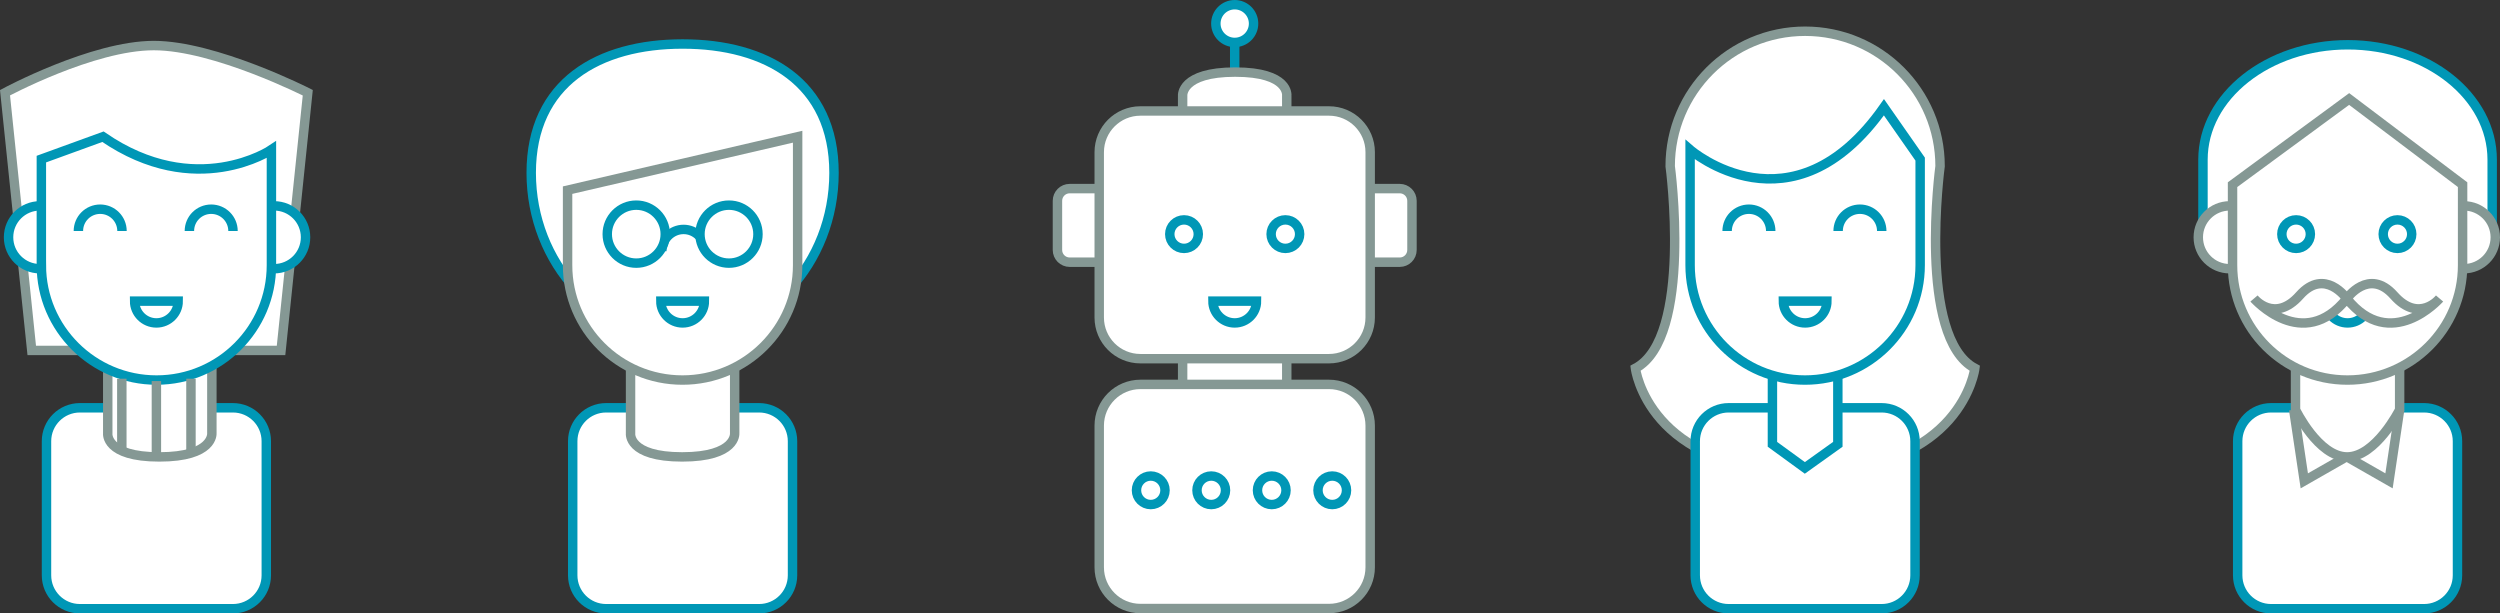
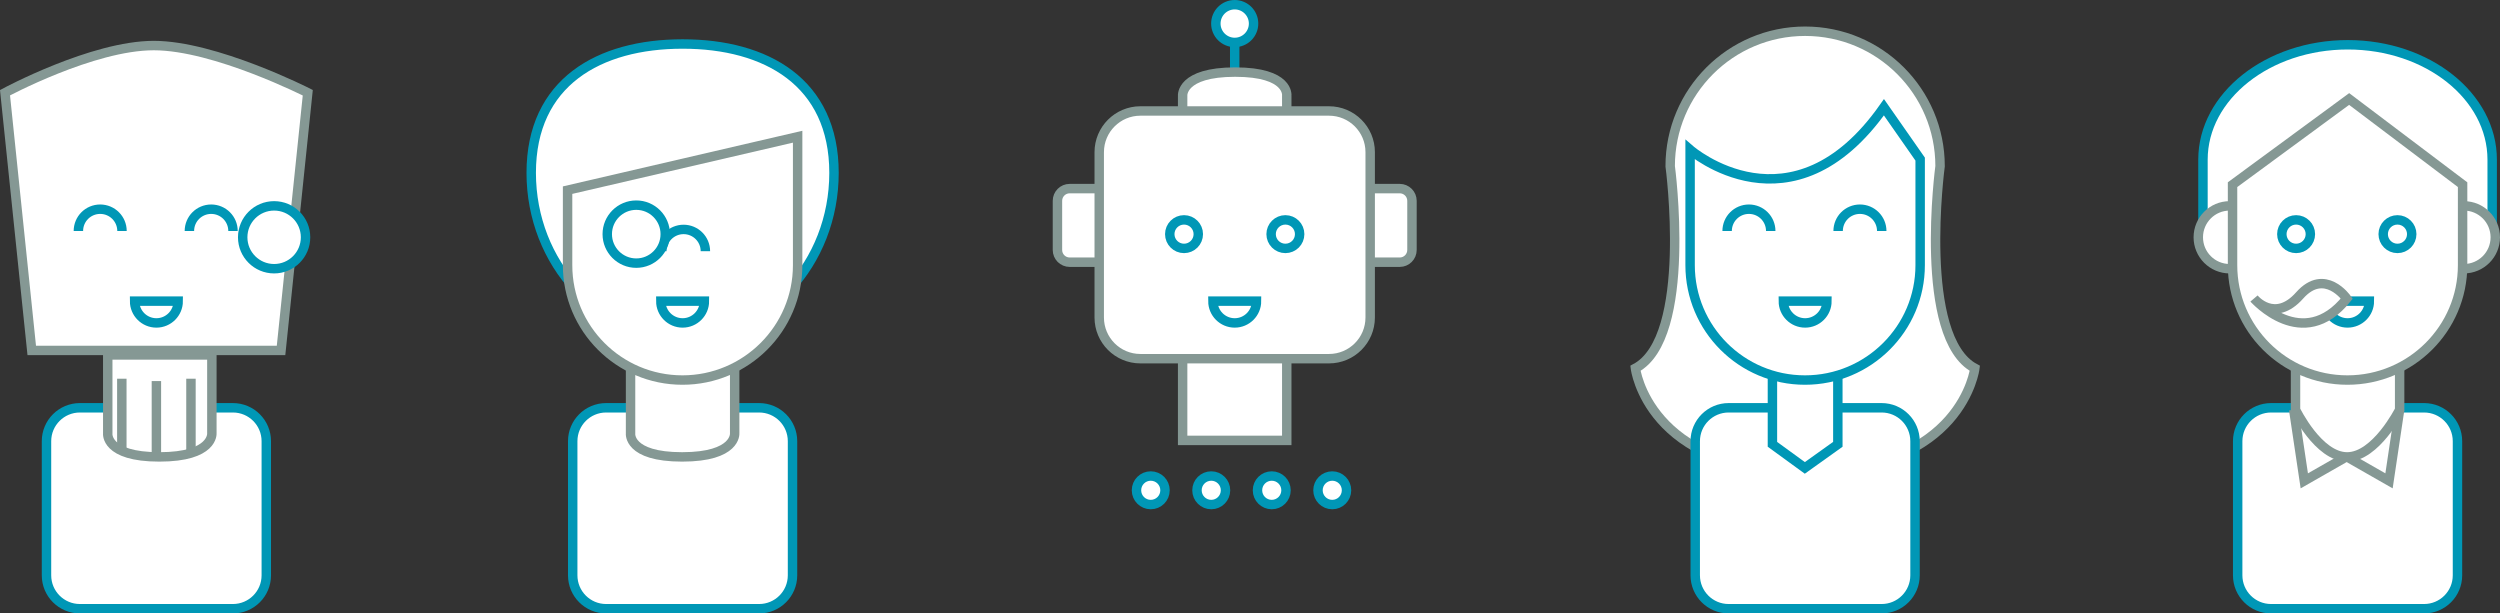
<svg xmlns="http://www.w3.org/2000/svg" version="1.1" x="0px" y="0px" width="1060.606px" height="260.25px" viewBox="0 0 1060.606 260.25" enable-background="new 0 0 1060.606 260.25" xml:space="preserve">
  <rect x="0" y="0" width="1060.606" height="260.25" fill="#333333" stroke="none" />
  <defs>
</defs>
  <g>
    <path fill="#FFFFFF" stroke="#859894" stroke-width="4" stroke-miterlimit="10" d="M765.313,200c-66.25-0.25-71.5-43.75-71.5-43.75   c24.5-13,14.75-85.75,14.75-85.75c0-31.618,25.632-57.25,57.25-57.25c31.618,0,57.25,25.632,57.25,57.25   c0,0-9.75,72.75,14.75,85.75c0,0-5.25,43.5-71.5,43.75H765.313z" />
    <path fill="#FFFFFF" stroke="#0097B6" stroke-width="4" stroke-miterlimit="10" d="M812.438,244.077   c0,7.828-6.346,14.173-14.173,14.173h-64.904c-7.828,0-14.173-6.346-14.173-14.173v-56.904c0-7.828,6.346-14.173,14.173-14.173   h64.904c7.828,0,14.173,6.346,14.173,14.173V244.077z" />
    <polygon fill="#FFFFFF" stroke="#0097B6" stroke-width="4" stroke-miterlimit="10" points="779.688,188.5 765.688,198.506    751.938,188.5 751.938,155.25 779.688,155.25  " />
    <path fill="#FFFFFF" stroke="#0097B6" stroke-width="4" stroke-miterlimit="10" d="M814.613,112.5   c0,26.915-21.951,48.734-48.866,48.734s-48.734-21.819-48.734-48.734v-49c0,0,43.234,37.5,82.234-18l15.366,22V112.5z" />
    <g>
      <path fill="#FFFFFF" stroke="#0097B6" stroke-width="4" stroke-miterlimit="10" d="M779.813,98c0-5.109,4.141-9.25,9.25-9.25    s9.25,4.141,9.25,9.25" />
    </g>
    <g>
      <path fill="#FFFFFF" stroke="#0097B6" stroke-width="4" stroke-miterlimit="10" d="M732.719,98c0-5.109,4.141-9.25,9.25-9.25    s9.25,4.141,9.25,9.25" />
    </g>
    <path fill="#FFFFFF" stroke="#0097B6" stroke-width="4" stroke-miterlimit="10" d="M775.063,127.75c0,5.109-4.141,9.25-9.25,9.25   s-9.25-4.141-9.25-9.25H775.063z" />
  </g>
  <g>
    <path fill="#FFFFFF" stroke="#0097B6" stroke-width="4" stroke-miterlimit="10" d="M353.82,73.333   c0,38.455-28.756,69.629-64.228,69.629s-64.227-31.174-64.227-69.629s28.756-54.667,64.227-54.667S353.82,34.878,353.82,73.333z" />
    <g>
      <path fill="#FFFFFF" stroke="#0097B6" stroke-width="4" stroke-miterlimit="10" d="M336.218,244.077    c0,7.828-6.346,14.173-14.173,14.173h-64.904c-7.828,0-14.173-6.346-14.173-14.173v-56.904c0-7.828,6.346-14.173,14.173-14.173    h64.904c7.828,0,14.173,6.346,14.173,14.173V244.077z" />
      <path fill="#FFFFFF" stroke="#859894" stroke-width="4" stroke-miterlimit="10" d="M311.68,183.833    c0,0,0.862,10.006-22.285,10.006c-23.147,0-21.887-10.006-21.887-10.006v-33.25h44.172V183.833z" />
      <path fill="#FFFFFF" stroke="#859894" stroke-width="4" stroke-miterlimit="10" d="M338.393,58v54.5    c0,26.915-21.951,48.734-48.866,48.734c-26.915,0-48.734-21.819-48.734-48.734V80.667L338.393,58z" />
      <path fill="#FFFFFF" stroke="#0097B6" stroke-width="4" stroke-miterlimit="10" d="M298.843,127.75c0,5.109-4.141,9.25-9.25,9.25    s-9.25-4.141-9.25-9.25H298.843z" />
    </g>
    <g>
      <path fill="#FFFFFF" stroke="#0097B6" stroke-width="4" stroke-miterlimit="10" d="M280.759,106.583c0-5.109,4.141-9.25,9.25-9.25    c5.109,0,9.25,4.141,9.25,9.25" />
-       <circle fill="#FFFFFF" stroke="#0097B6" stroke-width="4" stroke-miterlimit="10" cx="309.259" cy="99.333" r="12.301" />
      <circle fill="#FFFFFF" stroke="#0097B6" stroke-width="4" stroke-miterlimit="10" cx="269.926" cy="99.333" r="12.301" />
    </g>
  </g>
  <g>
    <g>
      <path fill="#FFFFFF" stroke="#0097B6" stroke-width="4" stroke-miterlimit="10" d="M1042.565,244.077    c0,7.828-6.346,14.173-14.173,14.173h-64.904c-7.828,0-14.173-6.346-14.173-14.173v-56.904c0-7.828,6.346-14.173,14.173-14.173    h64.904c7.828,0,14.173,6.346,14.173,14.173V244.077z" />
      <polyline fill="#FFFFFF" stroke="#859894" stroke-width="4" stroke-miterlimit="10" points="995.742,193.84 1013.523,204     1018.027,173.827   " />
      <polyline fill="#FFFFFF" stroke="#859894" stroke-width="4" stroke-miterlimit="10" points="995.361,193.84 977.58,204     973.075,173.827   " />
      <path fill="#FFFFFF" stroke="#859894" stroke-width="4" stroke-miterlimit="10" d="M1018.027,173.827    c0,0-10.066,20.013-22.285,20.013s-21.887-20.013-21.887-20.013v-23.244h44.172V173.827z" />
      <path fill="#FFFFFF" stroke="#0097B6" stroke-width="4" stroke-miterlimit="10" d="M934.591,101.887V67.733    c0-26.915,27.596-48.734,61.432-48.734c33.836,0,61.266,21.819,61.266,48.734v34.154l-62.187,36.346L934.591,101.887z" />
      <circle fill="#FFFFFF" stroke="#859894" stroke-width="4" stroke-miterlimit="10" cx="1045.273" cy="100.667" r="13.333" />
      <circle fill="#FFFFFF" stroke="#859894" stroke-width="4" stroke-miterlimit="10" cx="945.94" cy="100.667" r="13.333" />
      <path fill="#FFFFFF" stroke="#859894" stroke-width="4" stroke-miterlimit="10" d="M1044.74,78.346V112.5    c0,26.915-21.951,48.734-48.866,48.734c-26.915,0-48.734-21.819-48.734-48.734V78.346L996.606,42L1044.74,78.346z" />
      <path fill="#FFFFFF" stroke="#0097B6" stroke-width="4" stroke-miterlimit="10" d="M1005.19,127.75c0,5.109-4.141,9.25-9.25,9.25    c-5.109,0-9.25-4.141-9.25-9.25H1005.19z" />
    </g>
    <g>
      <g>
        <circle fill="#FFFFFF" stroke="#0097B6" stroke-width="4" stroke-miterlimit="10" cx="974.106" cy="99.333" r="6.054" />
      </g>
      <g>
        <circle fill="#FFFFFF" stroke="#0097B6" stroke-width="4" stroke-miterlimit="10" cx="1017.106" cy="99.333" r="6.054" />
      </g>
    </g>
    <g>
-       <path fill="#FFFFFF" stroke="#859894" stroke-width="4" stroke-miterlimit="10" d="M995.606,126.667c0,0,9.333-13.333,20-1.333    s19.333,1.333,19.333,1.333S1014.273,150,995.606,126.667z" />
      <path fill="#FFFFFF" stroke="#859894" stroke-width="4" stroke-miterlimit="10" d="M995.606,126.667c0,0-9.333-13.333-20-1.333    s-19.333,1.333-19.333,1.333S976.94,150,995.606,126.667z" />
    </g>
  </g>
  <g>
    <path fill="#FFFFFF" stroke="#859894" stroke-width="4" stroke-miterlimit="10" d="M119.231,148.667H13.468L2.127,39.34   c0,0,37.111-20.013,63.111-20.013s65.333,20.013,65.333,20.013L119.231,148.667z" />
    <circle fill="#FFFFFF" stroke="#0097B6" stroke-width="4" stroke-miterlimit="10" cx="116.294" cy="100.667" r="13.333" />
-     <circle fill="#FFFFFF" stroke="#0097B6" stroke-width="4" stroke-miterlimit="10" cx="16.961" cy="100.667" r="13.333" />
    <g>
      <path fill="#FFFFFF" stroke="#0097B6" stroke-width="4" stroke-miterlimit="10" d="M112.975,244.077    c0,7.828-6.346,14.173-14.173,14.173H33.898c-7.828,0-14.173-6.346-14.173-14.173v-56.904c0-7.828,6.346-14.173,14.173-14.173    h64.904c7.828,0,14.173,6.346,14.173,14.173V244.077z" />
      <path fill="#FFFFFF" stroke="#859894" stroke-width="4" stroke-miterlimit="10" d="M89.882,183.833    c0,0,0.862,10.006-22.285,10.006S45.71,183.833,45.71,183.833v-33.25h44.172V183.833z" />
-       <path fill="#FFFFFF" stroke="#0097B6" stroke-width="4" stroke-miterlimit="10" d="M17.549,112.5    c0,26.915,21.951,48.734,48.866,48.734s48.734-21.819,48.734-48.734v-49c0,0-32.033,21.667-71.467-5.5l-26.134,9.5V112.5z" />
      <g>
        <path fill="#FFFFFF" stroke="#0097B6" stroke-width="4" stroke-miterlimit="10" d="M80.35,98c0-5.109,4.141-9.25,9.25-9.25     c5.109,0,9.25,4.141,9.25,9.25" />
      </g>
      <g>
        <path fill="#FFFFFF" stroke="#0097B6" stroke-width="4" stroke-miterlimit="10" d="M33.255,98c0-5.109,4.141-9.25,9.25-9.25     s9.25,4.141,9.25,9.25" />
      </g>
      <path fill="#FFFFFF" stroke="#0097B6" stroke-width="4" stroke-miterlimit="10" d="M75.6,127.75c0,5.109-4.141,9.25-9.25,9.25    c-5.109,0-9.25-4.141-9.25-9.25H75.6z" />
    </g>
    <g>
      <line fill="#FFFFFF" stroke="#859894" stroke-width="4" stroke-miterlimit="10" x1="51.683" y1="160.667" x2="51.683" y2="191.333" />
      <line fill="#FFFFFF" stroke="#859894" stroke-width="4" stroke-miterlimit="10" x1="66.35" y1="161.667" x2="66.35" y2="192.334" />
      <line fill="#FFFFFF" stroke="#859894" stroke-width="4" stroke-miterlimit="10" x1="81.016" y1="160.667" x2="81.016" y2="191.333" />
    </g>
  </g>
  <g>
    <line fill="#FFFFFF" stroke="#0097B6" stroke-width="4" stroke-miterlimit="10" x1="523.817" y1="10" x2="523.817" y2="38" />
    <path fill="#FFFFFF" stroke="#859894" stroke-width="4" stroke-miterlimit="10" d="M599.02,106.047   c0,2.867-2.324,5.192-5.192,5.192H453.805c-2.867,0-5.192-2.324-5.192-5.192V85.203c0-2.867,2.324-5.192,5.192-5.192h140.023   c2.867,0,5.192,2.324,5.192,5.192V106.047z" />
    <path fill="#FFFFFF" stroke="#859894" stroke-width="4" stroke-miterlimit="10" d="M501.726,40.59c0,0-0.862-10.006,22.285-10.006   s21.887,10.006,21.887,10.006v146.25h-44.172V40.59z" />
    <g>
      <path fill="#FFFFFF" stroke="#859894" stroke-width="4" stroke-miterlimit="10" d="M581.291,134.698    c0,9.649-7.822,17.471-17.471,17.471h-80.007c-9.649,0-17.471-7.822-17.471-17.471V64.552c0-9.649,7.822-17.471,17.471-17.471    h80.007c9.649,0,17.471,7.822,17.471,17.471V134.698z" />
-       <path fill="#FFFFFF" stroke="#859894" stroke-width="4" stroke-miterlimit="10" d="M581.291,240.693    c0,9.649-7.822,17.471-17.471,17.471h-80.007c-9.649,0-17.471-7.822-17.471-17.471v-60.139c0-9.649,7.822-17.471,17.471-17.471    h80.007c9.649,0,17.471,7.822,17.471,17.471V240.693z" />
      <g>
        <path fill="#FFFFFF" stroke="#0097B6" stroke-width="4" stroke-miterlimit="10" d="M533.067,127.75c0,5.109-4.141,9.25-9.25,9.25     s-9.25-4.141-9.25-9.25H533.067z" />
      </g>
    </g>
    <g>
      <g>
        <circle fill="#FFFFFF" stroke="#0097B6" stroke-width="4" stroke-miterlimit="10" cx="502.316" cy="99.333" r="6.054" />
      </g>
      <g>
        <circle fill="#FFFFFF" stroke="#0097B6" stroke-width="4" stroke-miterlimit="10" cx="545.316" cy="99.333" r="6.054" />
      </g>
    </g>
    <g>
      <g>
        <circle fill="#FFFFFF" stroke="#0097B6" stroke-width="4" stroke-miterlimit="10" cx="513.863" cy="208" r="6.054" />
      </g>
      <g>
        <circle fill="#FFFFFF" stroke="#0097B6" stroke-width="4" stroke-miterlimit="10" cx="565.197" cy="208" r="6.054" />
      </g>
      <g>
        <circle fill="#FFFFFF" stroke="#0097B6" stroke-width="4" stroke-miterlimit="10" cx="488.197" cy="208" r="6.054" />
      </g>
      <g>
        <circle fill="#FFFFFF" stroke="#0097B6" stroke-width="4" stroke-miterlimit="10" cx="539.53" cy="208" r="6.054" />
      </g>
    </g>
    <circle fill="#FFFFFF" stroke="#0097B6" stroke-width="4" stroke-miterlimit="10" cx="523.816" cy="10" r="8" />
  </g>
</svg>